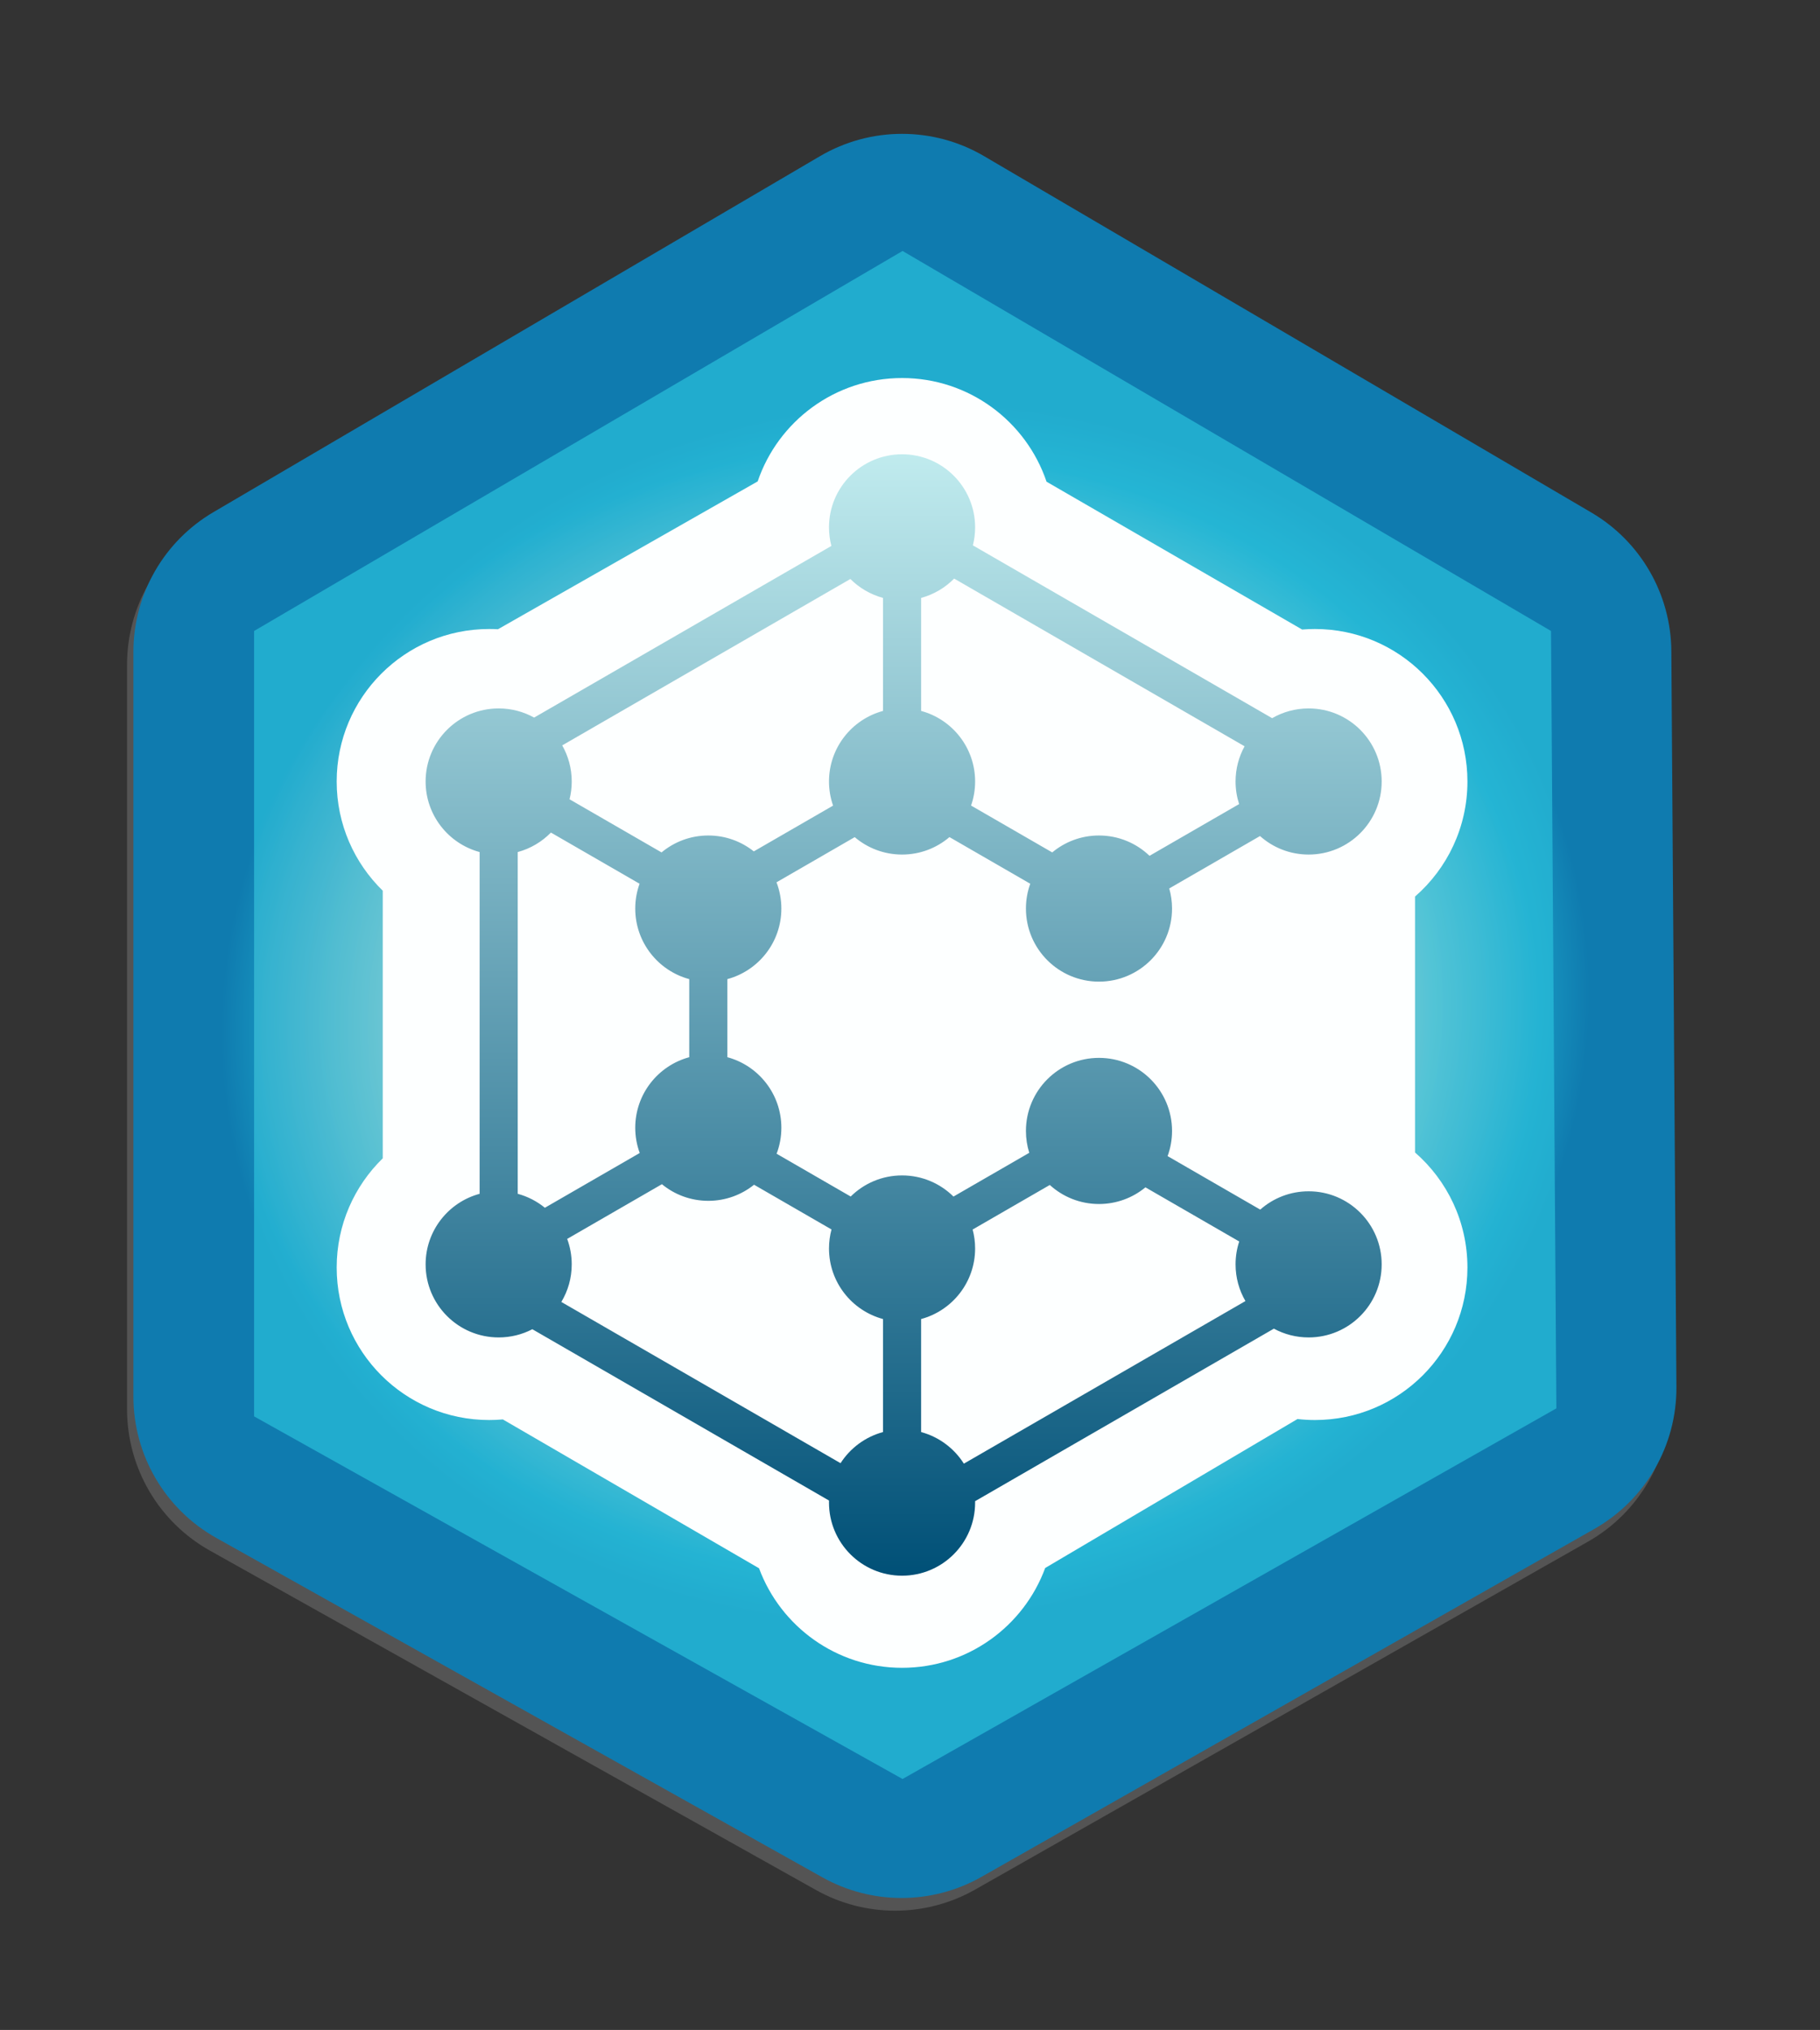
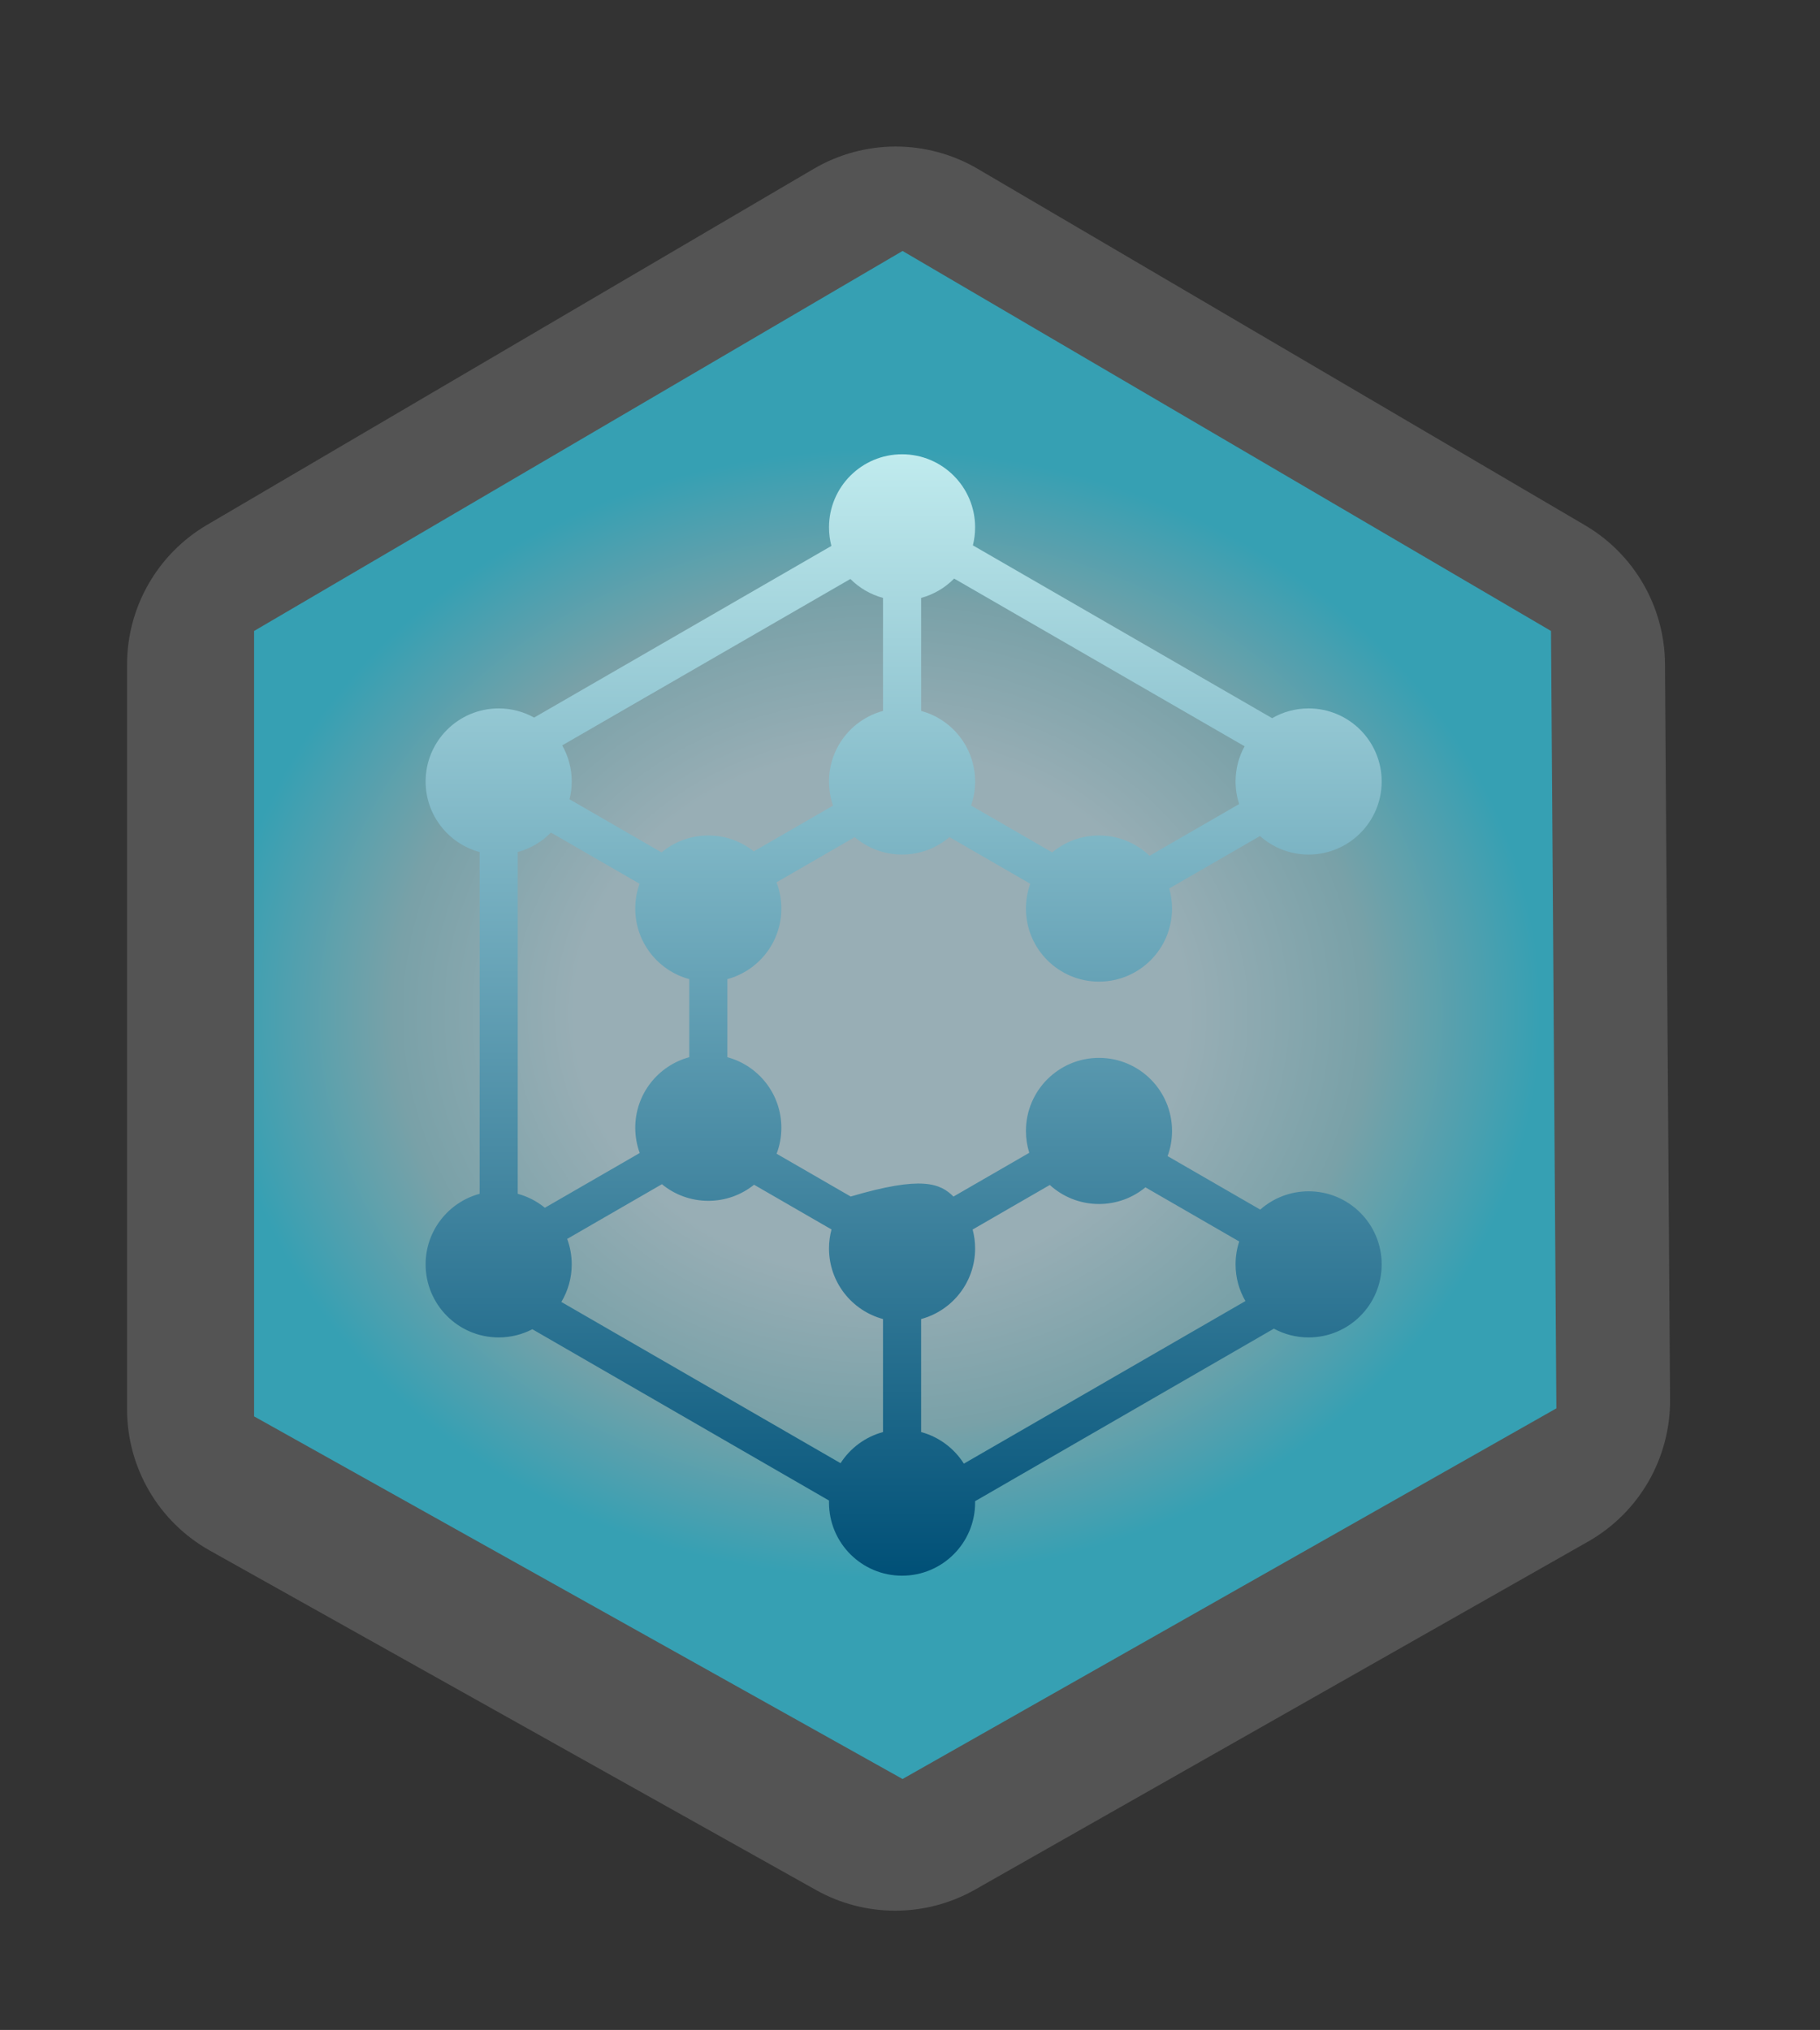
<svg xmlns="http://www.w3.org/2000/svg" width="573" height="639" viewBox="0 0 573 639" fill="none">
  <rect x="0" y="0" width="573" height="639" fill="#333333" stroke="none" />
  <path d="M40 209.206C40 191.114 49.585 174.376 65.19 165.219L256.19 53.145C272.126 43.794 291.874 43.794 307.81 53.145L499.011 165.337C514.507 174.43 524.076 191.006 524.199 208.973L525.794 440.571C525.921 459.05 516.042 476.152 499.971 485.275L307.005 594.807C291.483 603.617 272.485 603.673 256.913 594.953L66.084 488.105C49.976 479.086 40 462.066 40 443.606V209.206Z" fill="#D9D9D9" fill-opacity="0.2" />
-   <path d="M42 205.206C42 187.114 51.585 170.376 67.19 161.219L258.19 49.145C274.126 39.794 293.874 39.794 309.81 49.145L501.011 161.337C516.507 170.43 526.076 187.006 526.199 204.973L527.794 436.571C527.921 455.05 518.042 472.152 501.971 481.275L309.005 590.807C293.483 599.617 274.485 599.673 258.913 590.953L68.084 484.105C51.976 475.086 42 458.066 42 439.606V205.206Z" fill="url(#paint0_angular_328_4652)" />
  <path d="M80 198.618L284.156 79L488.313 198.618L490 443.33L284.156 560L80 445.857V198.618Z" fill="url(#paint1_angular_328_4652)" fill-opacity="0.7" />
-   <path fill-rule="evenodd" clip-rule="evenodd" d="M409.955 198.168L329.488 151.634C323.081 132.66 305.136 119 284 119C262.899 119 244.979 132.615 238.544 151.539L156.773 198.079C155.855 198.026 154.931 198 154 198C127.49 198 106 219.49 106 246C106 259.478 111.555 271.658 120.5 280.377V364.623C111.555 373.342 106 385.522 106 399C106 425.51 127.49 447 154 447C155.453 447 156.892 446.935 158.312 446.809L238.974 493.669C245.748 511.962 263.352 525 284 525C304.684 525 322.312 511.917 329.061 493.575L408.492 446.687C410.299 446.894 412.137 447 414 447C440.51 447 462 425.51 462 399C462 384.544 455.61 371.581 445.5 362.781V282.219C455.61 273.419 462 260.456 462 246C462 219.49 440.51 198 414 198C412.638 198 411.289 198.057 409.955 198.168Z" fill="#FDFFFF" />
-   <path fill-rule="evenodd" clip-rule="evenodd" d="M307 166C307 167.958 306.755 169.858 306.295 171.672L400.513 226.069C403.893 224.117 407.816 223 412 223C424.703 223 435 233.297 435 246C435 258.703 424.703 269 412 269C406.123 269 400.762 266.796 396.696 263.17L368.118 279.669C368.692 281.681 369 283.804 369 286C369 298.703 358.703 309 346 309C333.297 309 323 298.703 323 286C323 283.258 323.48 280.628 324.36 278.189L298.923 263.502C294.906 266.93 289.695 269 284 269C278.314 269 273.109 266.936 269.095 263.517L244.47 277.734C245.458 280.299 246 283.086 246 286C246 296.627 238.793 305.57 229 308.21V332.79C238.793 335.43 246 344.373 246 355C246 357.88 245.471 360.637 244.504 363.178L267.829 376.645C271.984 372.537 277.696 370 284 370C290.312 370 296.031 372.543 300.187 376.66L324.048 362.884C323.367 360.711 323 358.398 323 356C323 343.297 333.297 333 346 333C358.703 333 369 343.297 369 356C369 358.784 368.505 361.453 367.599 363.923L396.77 380.765C400.826 377.177 406.159 375 412 375C424.703 375 435 385.297 435 398C435 410.703 424.703 421 412 421C408.041 421 404.316 420 401.063 418.238L306.996 472.548C306.999 472.698 307 472.849 307 473C307 485.703 296.703 496 284 496C271.297 496 261 485.703 261 473C261 472.782 261.003 472.565 261.009 472.348L167.599 418.418C164.427 420.068 160.822 421 157 421C144.297 421 134 410.703 134 398C134 387.373 141.207 378.43 151 375.79V268.21C141.207 265.57 134 256.627 134 246C134 233.297 144.297 223 157 223C161.049 223 164.854 224.046 168.159 225.884L261.75 171.849C261.261 169.981 261 168.021 261 166C261 153.297 271.297 143 284 143C296.703 143 307 153.297 307 166ZM390.15 390.799L360.624 373.753C356.649 377.031 351.555 379 346 379C340.036 379 334.602 376.73 330.515 373.007L306.219 387.034C306.728 388.937 307 390.937 307 393C307 403.627 299.793 412.57 290 415.21V450.79C295.637 452.31 300.417 455.918 303.459 460.733L392.107 409.552C390.132 406.158 389 402.211 389 398C389 395.485 389.404 393.064 390.15 390.799ZM361.914 269.395L390.12 253.11C389.393 250.871 389 248.481 389 246C389 241.982 390.03 238.205 391.841 234.919L300.4 182.125C297.577 184.997 294.004 187.13 290 188.21V223.79C299.793 226.43 307 235.373 307 246C307 248.653 306.551 251.201 305.724 253.573L331.279 268.327C335.268 265.001 340.4 263 346 263C352.175 263 357.783 265.434 361.914 269.395ZM176.727 409.832L264.635 460.585C267.681 455.844 272.421 452.294 278 450.79V415.21C268.207 412.57 261 403.627 261 393C261 390.929 261.274 388.922 261.787 387.013L237.402 372.934C233.46 376.103 228.452 378 223 378C217.454 378 212.366 376.037 208.393 372.767L178.566 389.988C179.493 392.483 180 395.182 180 398C180 402.327 178.805 406.375 176.727 409.832ZM200 355C200 357.792 200.497 360.468 201.409 362.943L171.547 380.184C169.074 378.162 166.173 376.646 163 375.79V268.21C167.028 267.124 170.619 264.972 173.45 262.075L201.36 278.189C200.48 280.628 200 283.258 200 286C200 296.627 207.207 305.57 217 308.21V332.79C207.207 335.43 200 344.373 200 355ZM223 263C217.4 263 212.268 265.001 208.279 268.327L179.313 251.603C179.762 249.81 180 247.933 180 246C180 241.866 178.91 237.988 177.001 234.635L267.727 182.254C270.531 185.061 274.056 187.147 278 188.21V223.79C268.207 226.43 261 235.373 261 246C261 248.661 261.452 251.216 262.283 253.593L237.324 268.004C233.394 264.872 228.416 263 223 263Z" fill="url(#paint2_linear_328_4652)" />
+   <path fill-rule="evenodd" clip-rule="evenodd" d="M307 166C307 167.958 306.755 169.858 306.295 171.672L400.513 226.069C403.893 224.117 407.816 223 412 223C424.703 223 435 233.297 435 246C435 258.703 424.703 269 412 269C406.123 269 400.762 266.796 396.696 263.17L368.118 279.669C368.692 281.681 369 283.804 369 286C369 298.703 358.703 309 346 309C333.297 309 323 298.703 323 286C323 283.258 323.48 280.628 324.36 278.189L298.923 263.502C294.906 266.93 289.695 269 284 269C278.314 269 273.109 266.936 269.095 263.517L244.47 277.734C245.458 280.299 246 283.086 246 286C246 296.627 238.793 305.57 229 308.21V332.79C238.793 335.43 246 344.373 246 355C246 357.88 245.471 360.637 244.504 363.178L267.829 376.645C290.312 370 296.031 372.543 300.187 376.66L324.048 362.884C323.367 360.711 323 358.398 323 356C323 343.297 333.297 333 346 333C358.703 333 369 343.297 369 356C369 358.784 368.505 361.453 367.599 363.923L396.77 380.765C400.826 377.177 406.159 375 412 375C424.703 375 435 385.297 435 398C435 410.703 424.703 421 412 421C408.041 421 404.316 420 401.063 418.238L306.996 472.548C306.999 472.698 307 472.849 307 473C307 485.703 296.703 496 284 496C271.297 496 261 485.703 261 473C261 472.782 261.003 472.565 261.009 472.348L167.599 418.418C164.427 420.068 160.822 421 157 421C144.297 421 134 410.703 134 398C134 387.373 141.207 378.43 151 375.79V268.21C141.207 265.57 134 256.627 134 246C134 233.297 144.297 223 157 223C161.049 223 164.854 224.046 168.159 225.884L261.75 171.849C261.261 169.981 261 168.021 261 166C261 153.297 271.297 143 284 143C296.703 143 307 153.297 307 166ZM390.15 390.799L360.624 373.753C356.649 377.031 351.555 379 346 379C340.036 379 334.602 376.73 330.515 373.007L306.219 387.034C306.728 388.937 307 390.937 307 393C307 403.627 299.793 412.57 290 415.21V450.79C295.637 452.31 300.417 455.918 303.459 460.733L392.107 409.552C390.132 406.158 389 402.211 389 398C389 395.485 389.404 393.064 390.15 390.799ZM361.914 269.395L390.12 253.11C389.393 250.871 389 248.481 389 246C389 241.982 390.03 238.205 391.841 234.919L300.4 182.125C297.577 184.997 294.004 187.13 290 188.21V223.79C299.793 226.43 307 235.373 307 246C307 248.653 306.551 251.201 305.724 253.573L331.279 268.327C335.268 265.001 340.4 263 346 263C352.175 263 357.783 265.434 361.914 269.395ZM176.727 409.832L264.635 460.585C267.681 455.844 272.421 452.294 278 450.79V415.21C268.207 412.57 261 403.627 261 393C261 390.929 261.274 388.922 261.787 387.013L237.402 372.934C233.46 376.103 228.452 378 223 378C217.454 378 212.366 376.037 208.393 372.767L178.566 389.988C179.493 392.483 180 395.182 180 398C180 402.327 178.805 406.375 176.727 409.832ZM200 355C200 357.792 200.497 360.468 201.409 362.943L171.547 380.184C169.074 378.162 166.173 376.646 163 375.79V268.21C167.028 267.124 170.619 264.972 173.45 262.075L201.36 278.189C200.48 280.628 200 283.258 200 286C200 296.627 207.207 305.57 217 308.21V332.79C207.207 335.43 200 344.373 200 355ZM223 263C217.4 263 212.268 265.001 208.279 268.327L179.313 251.603C179.762 249.81 180 247.933 180 246C180 241.866 178.91 237.988 177.001 234.635L267.727 182.254C270.531 185.061 274.056 187.147 278 188.21V223.79C268.207 226.43 261 235.373 261 246C261 248.661 261.452 251.216 262.283 253.593L237.324 268.004C233.394 264.872 228.416 263 223 263Z" fill="url(#paint2_linear_328_4652)" />
  <defs>
    <radialGradient id="paint0_angular_328_4652" cx="0" cy="0" r="1" gradientUnits="userSpaceOnUse" gradientTransform="translate(285 319) rotate(81.393) scale(203.795 228.646)">
      <stop offset="0.33" stop-color="#B8DDE3" />
      <stop offset="0.53" stop-color="#B8DDE3" />
      <stop offset="0.73" stop-color="#28C9E0" />
      <stop offset="0.945" stop-color="#0F7BAF" />
    </radialGradient>
    <radialGradient id="paint1_angular_328_4652" cx="0" cy="0" r="1" gradientUnits="userSpaceOnUse" gradientTransform="translate(277.25 319) scale(212.75 181.346)">
      <stop offset="0.452" stop-color="#B6D5DF" />
      <stop offset="0.725" stop-color="#89C2CC" />
      <stop offset="0.983" stop-color="#29C1DC" />
    </radialGradient>
    <linearGradient id="paint2_linear_328_4652" x1="284.5" y1="143" x2="284.5" y2="496" gradientUnits="userSpaceOnUse">
      <stop stop-color="#C0EBEE" />
      <stop offset="1" stop-color="#005077" />
    </linearGradient>
  </defs>
</svg>